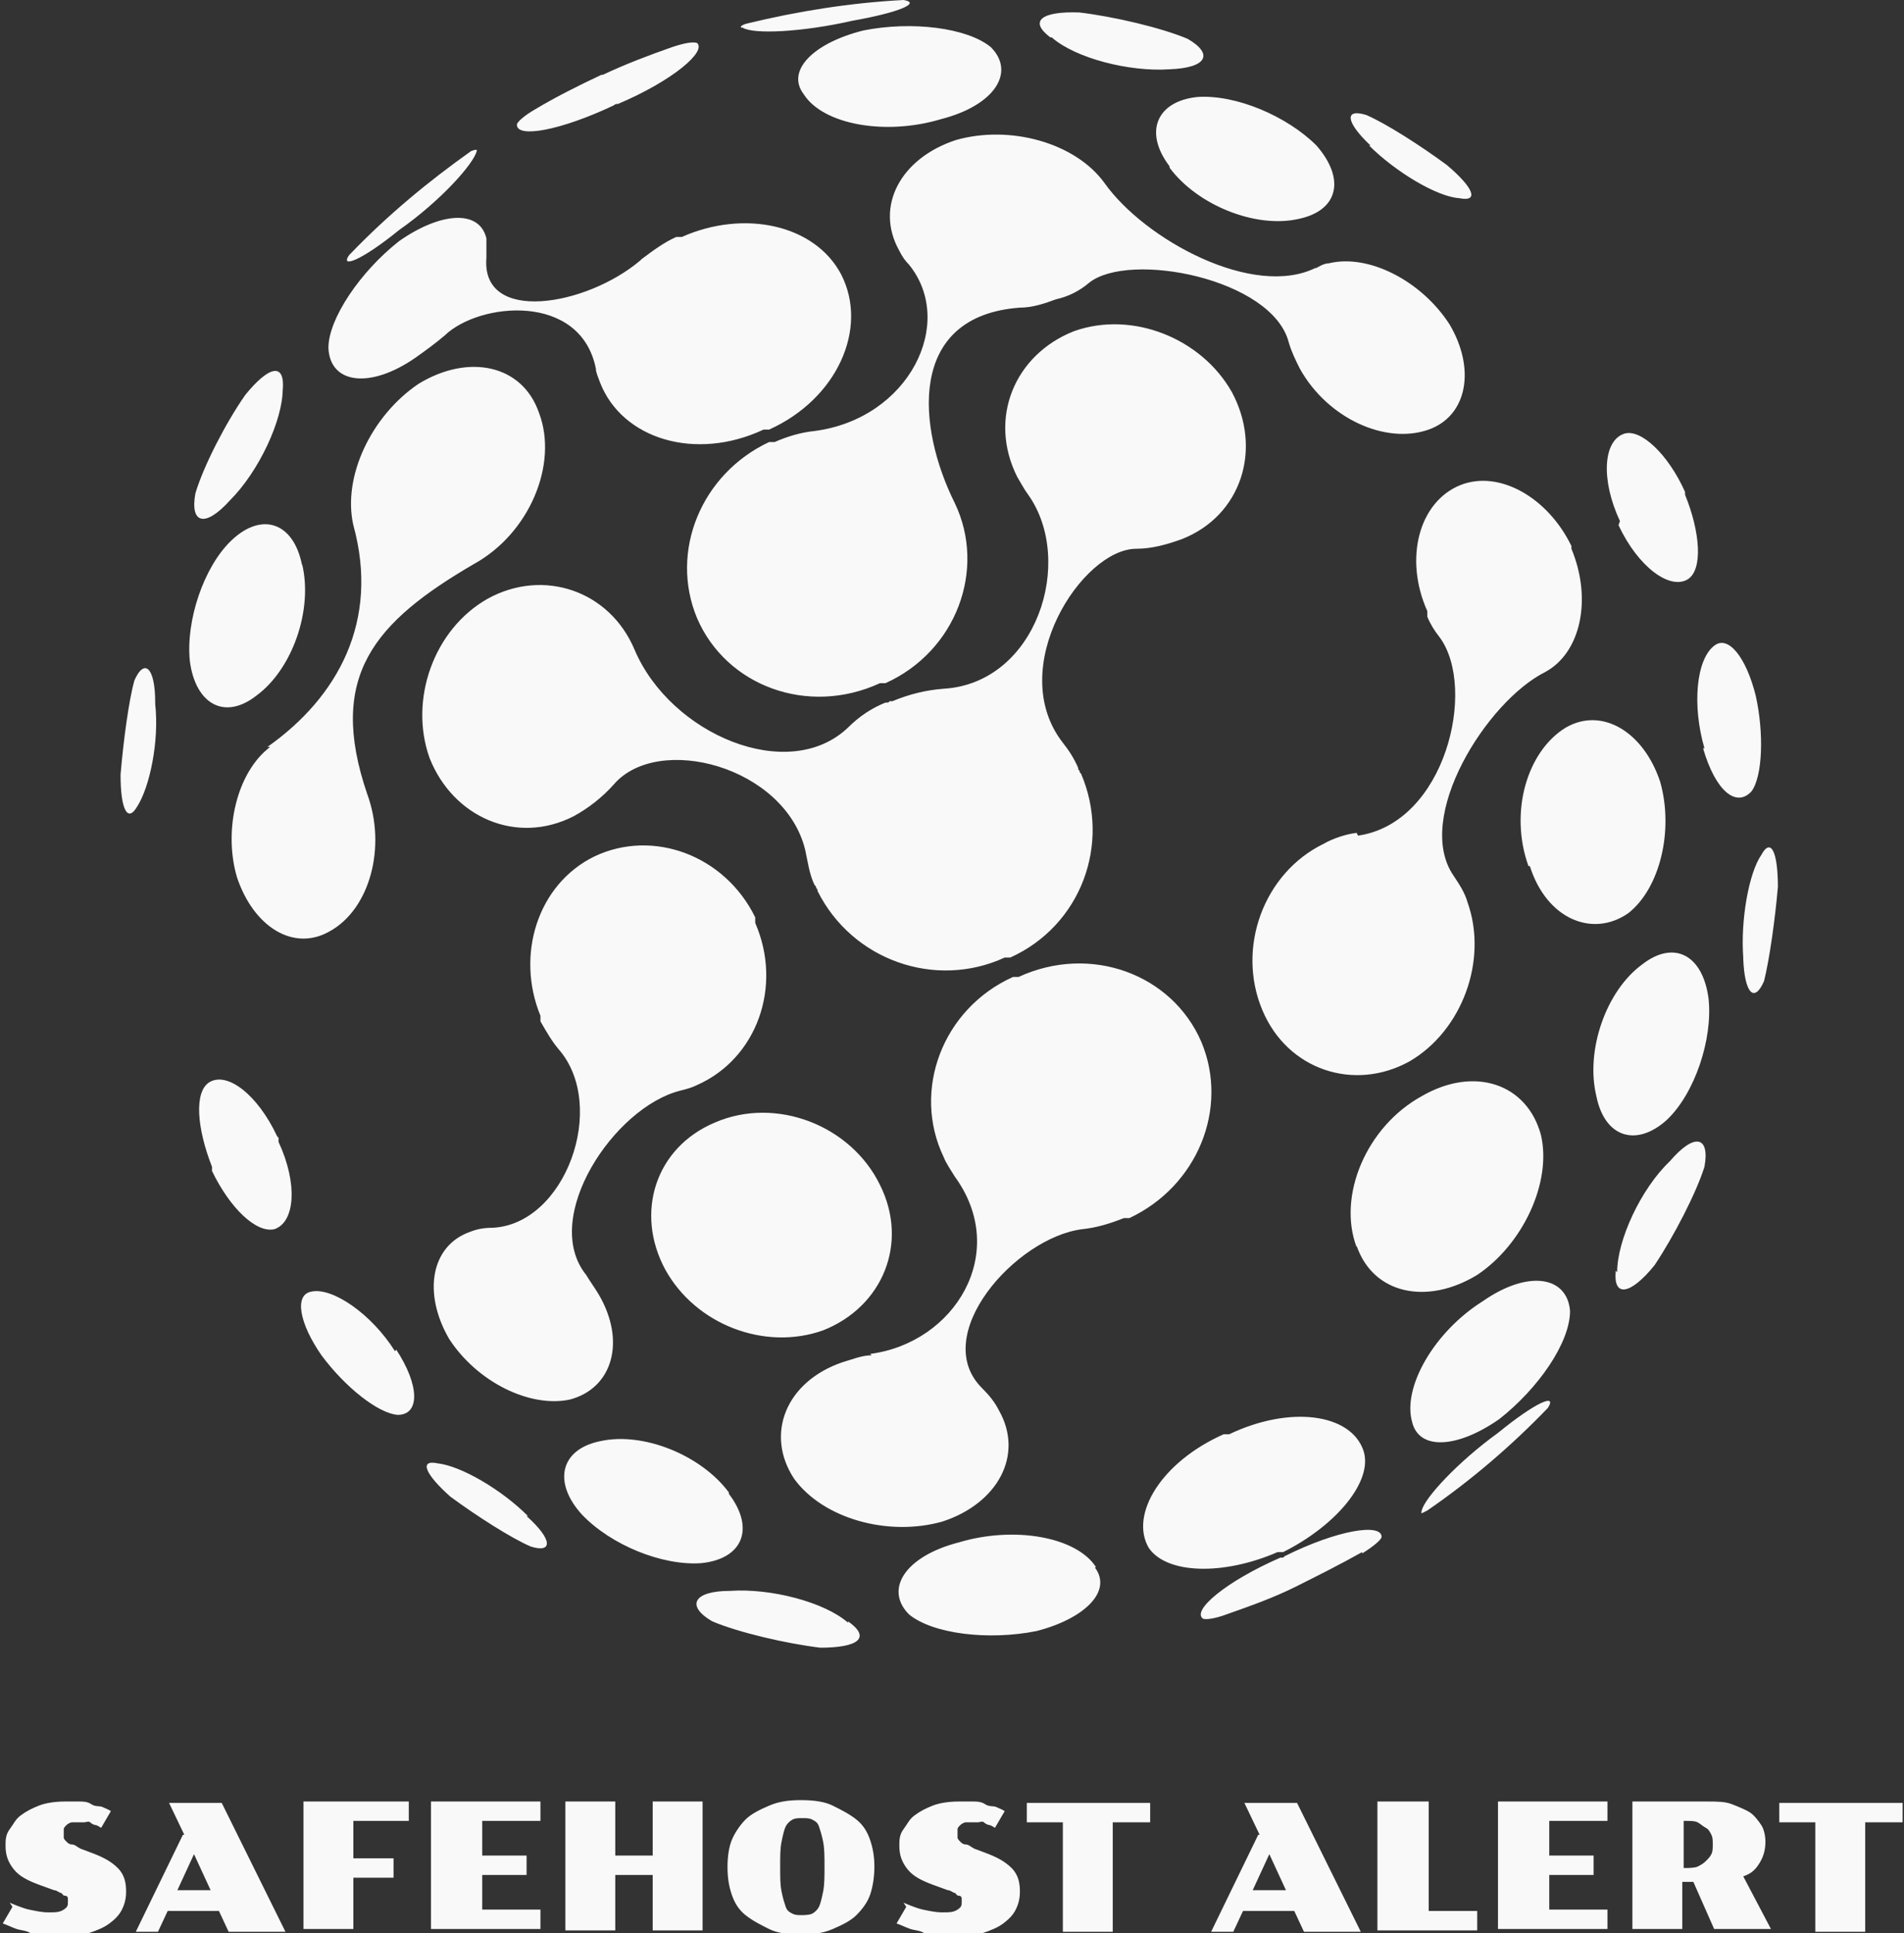
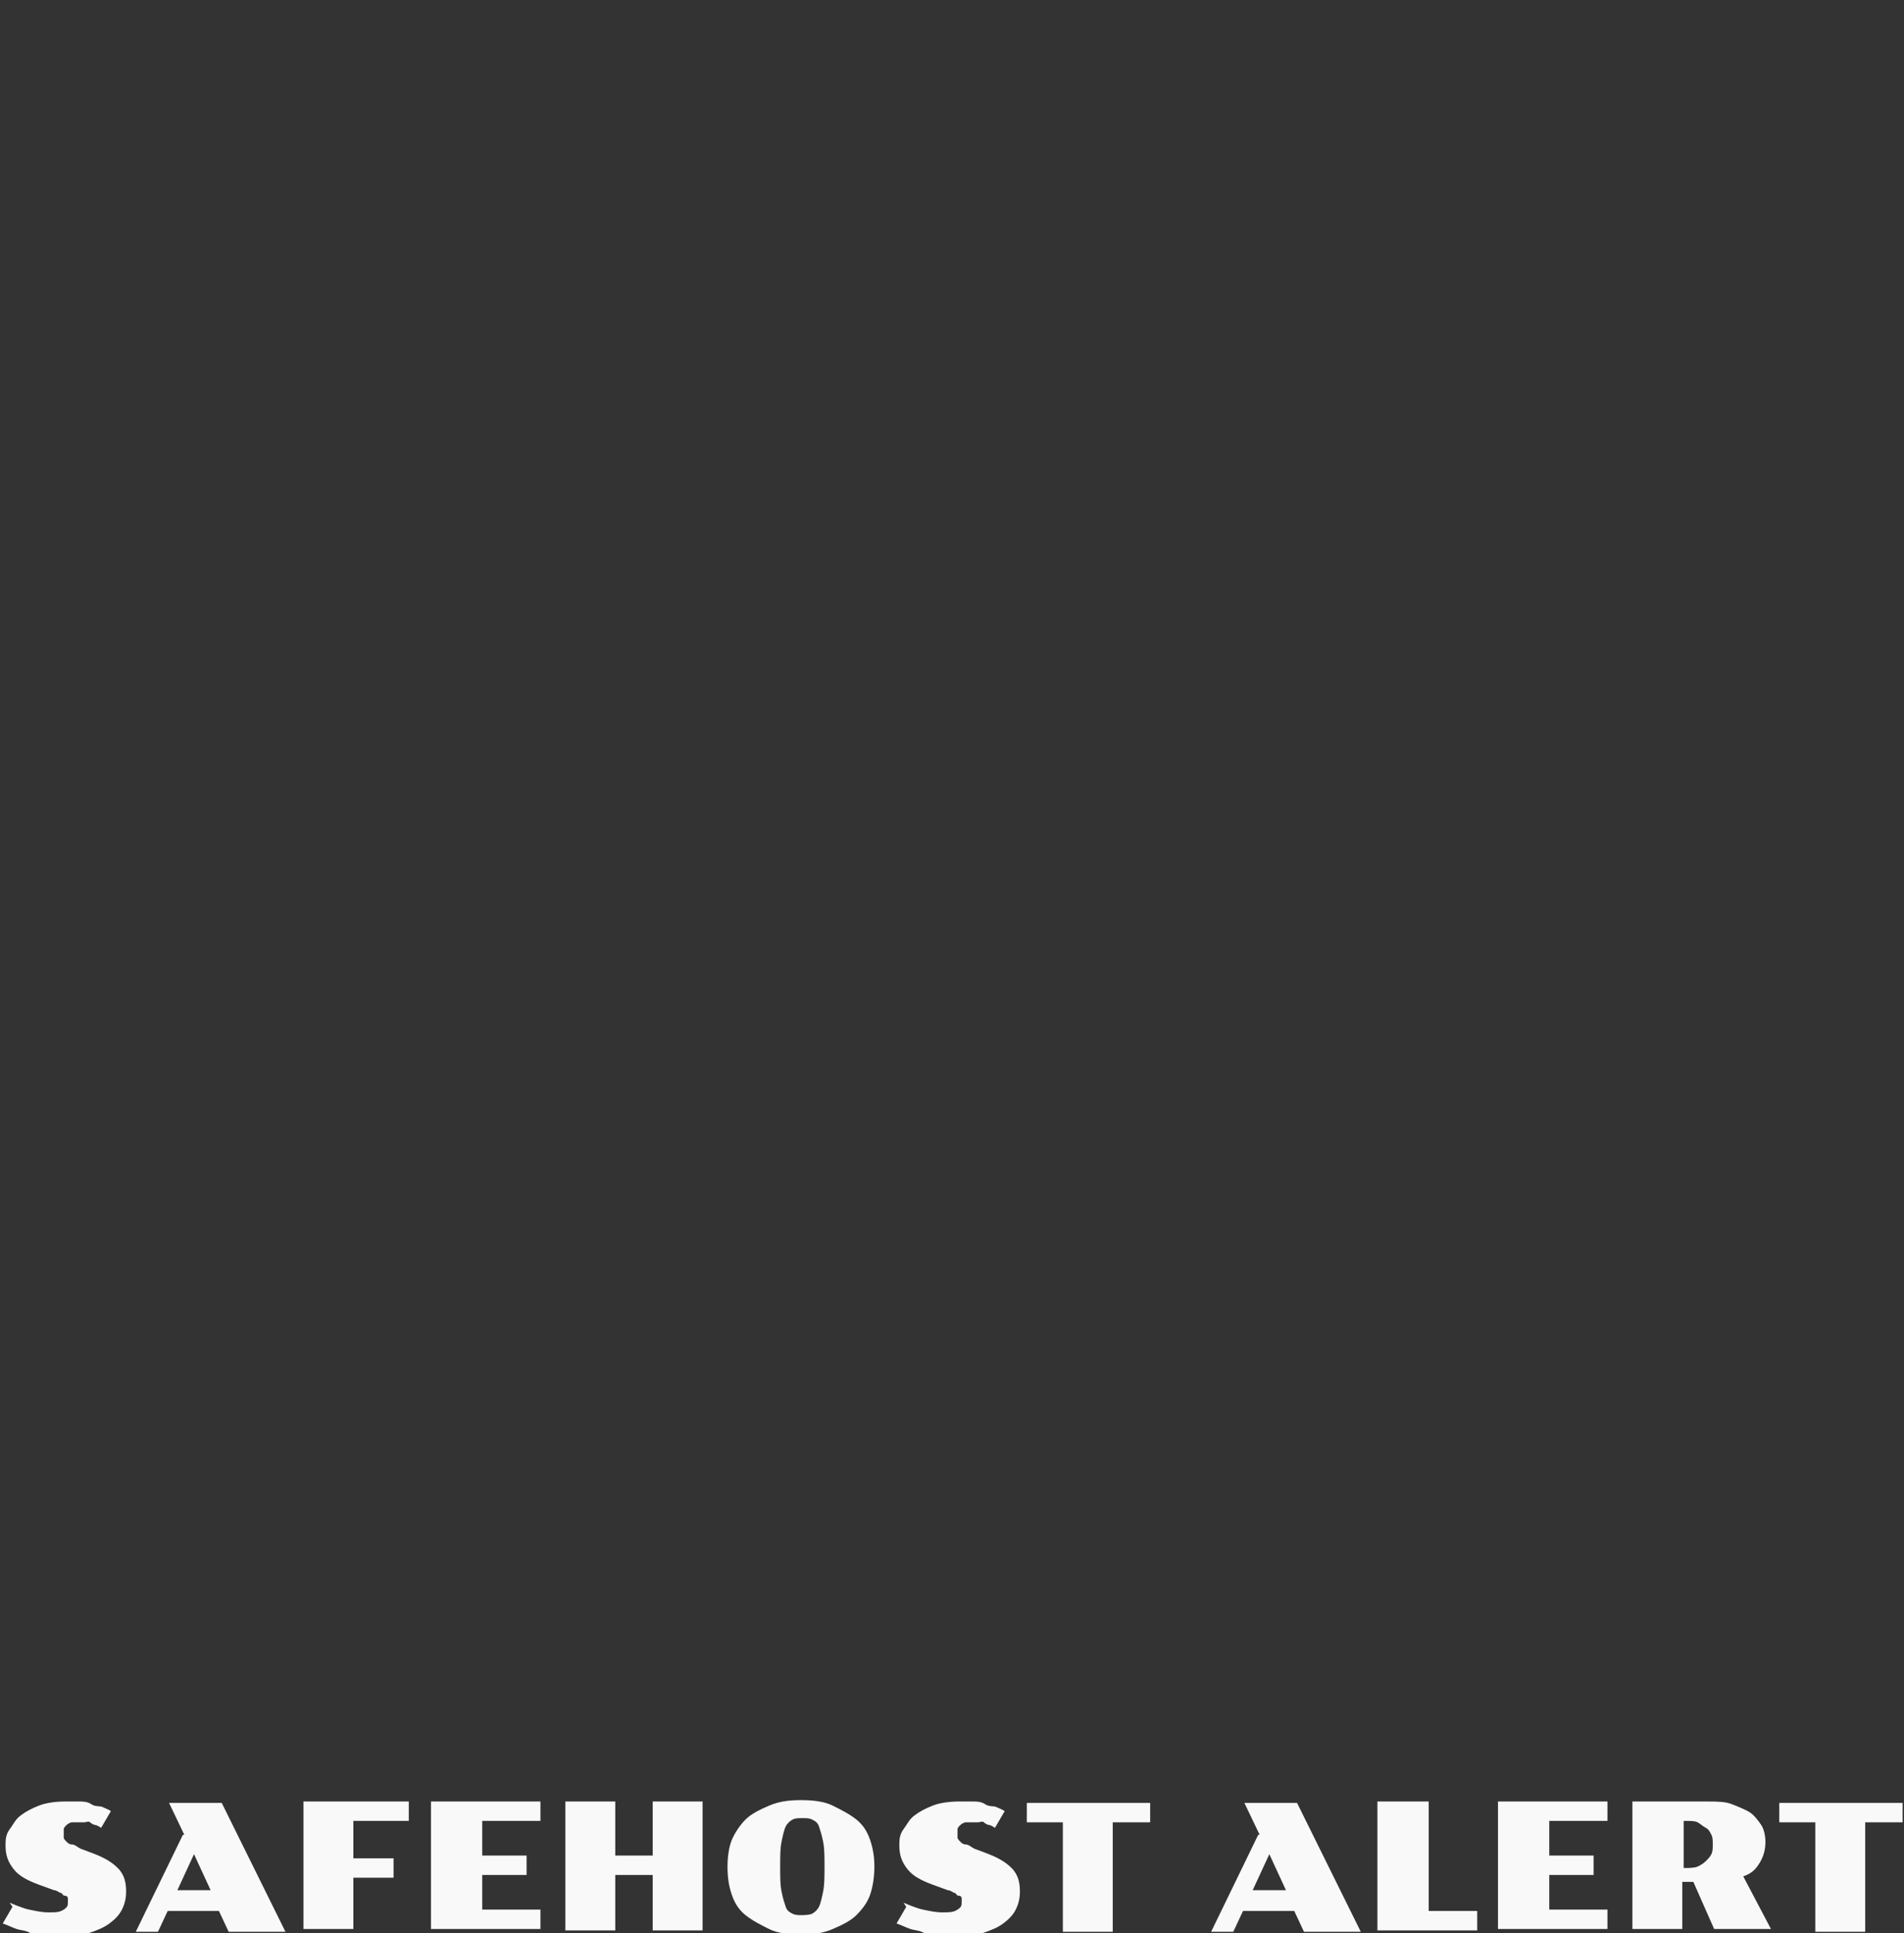
<svg xmlns="http://www.w3.org/2000/svg" id="Calque_2" data-name="Calque 2" viewBox="0 0 13.74 13.95">
  <rect x="0" y="0" width="13.74" height="13.95" fill="#333333" stroke="none" />
  <defs>
    <style>      .cls-1, .cls-2 {        fill: #f9f9f9;      }      .cls-2 {        fill-rule: evenodd;      }    </style>
  </defs>
  <g id="Calque_1-2" data-name="Calque 1">
-     <path class="cls-2" d="M11.69,3.76c-.14-.3-.12-.58.03-.63.12-.04.32.15.44.42,0,0,0,.01,0,.01h0s0,0,0,.01c.11.27.13.54.02.61-.13.08-.36-.09-.5-.39,0,0,0,0,0,0h0s0,0,0,0h0ZM6.42,5.06s.01,0,.02,0c.12-.05.24-.08.37-.09.67-.04.95-.92.61-1.4-.03-.04-.05-.08-.08-.13-.21-.42-.02-.88.41-1.05.42-.15.92.05,1.14.44.22.41.07.89-.36,1.06-.11.04-.22.07-.33.07-.39,0-.95.86-.53,1.4.04.05.08.11.11.18,0,0,0,.02.01.02h0s0,.02.01.02c.22.51,0,1.1-.51,1.33,0,0-.01,0-.02,0,0,0-.01,0-.02,0-.5.23-1.1.02-1.35-.48,0,0,0-.02-.01-.02h0s0-.02-.01-.02c-.04-.08-.05-.17-.07-.26-.15-.6-1.06-.84-1.38-.47-.08.09-.18.17-.29.23-.41.21-.87.01-1.04-.42-.15-.42.03-.93.42-1.15.4-.22.88-.06,1.06.37.26.61,1.11.97,1.54.56.08-.08.17-.14.27-.18,0,0,.01,0,.02,0h0ZM4.62,1.88c-.39.33-1.15.46-1.11-.02,0-.05,0-.09,0-.14-.05-.21-.33-.19-.63.02-.28.22-.51.56-.51.77.01.26.3.3.63.07.07-.05.14-.1.21-.16.25-.24.98-.31,1.09.24,0,.03.02.07.03.1.16.41.69.57,1.18.34,0,0,.01,0,.02,0,0,0,.01,0,.02,0,.49-.22.72-.73.52-1.12-.19-.36-.7-.47-1.15-.27,0,0-.01,0-.02,0,0,0-.01,0-.02,0-.09.04-.17.1-.25.16h0ZM9.5,1.93c-.45.23-1.24-.2-1.53-.61-.21-.29-.68-.42-1.07-.31-.4.13-.59.48-.41.8.02.04.04.07.07.1.34.42,0,1.11-.68,1.2-.1.01-.2.04-.29.08,0,0-.01,0-.02,0,0,0-.01,0-.02,0-.49.23-.72.79-.52,1.27.21.49.8.71,1.32.47,0,0,.01,0,.02,0s.01,0,.02,0c.51-.23.73-.82.5-1.3-.27-.54-.35-1.35.47-1.41.09,0,.18-.03.26-.06.09-.02.17-.06.24-.12.29-.23,1.32-.03,1.44.43.02.07.05.13.08.19.2.36.62.55.93.44.28-.1.34-.44.15-.76-.2-.31-.58-.51-.87-.44-.03,0-.07.02-.1.04h0ZM1.95,5.39c-.24.18-.34.6-.24.94.12.36.41.54.67.39.29-.16.41-.61.27-.99-.29-.85.05-1.24.77-1.66.4-.22.61-.72.47-1.09-.12-.35-.51-.43-.87-.21-.34.23-.55.67-.47,1.02.19.69-.11,1.24-.62,1.6h0ZM6.29,9.78c-.07,0-.14.03-.21.05-.41.14-.56.52-.35.84.21.29.68.42,1.07.31.4-.13.59-.48.41-.8-.03-.06-.07-.11-.12-.16-.39-.38.24-1.09.72-1.15.1-.01.2-.04.3-.08,0,0,.01,0,.02,0,0,0,.01,0,.02,0,.49-.23.72-.79.52-1.27-.21-.49-.8-.71-1.32-.47,0,0-.01,0-.02,0,0,0-.01,0-.02,0-.51.23-.73.82-.5,1.3.02.05.05.09.08.14.4.55,0,1.2-.61,1.28h0ZM3.55,8.86c-.06,0-.11.01-.16.03-.28.1-.34.44-.15.77.2.31.58.5.87.44.31-.08.41-.42.21-.76-.03-.05-.06-.09-.09-.14-.33-.41.2-1.21.68-1.33.04-.01.08-.02.12-.04.43-.19.62-.71.42-1.17,0,0,0-.01,0-.02h0s0-.02,0-.02c-.22-.45-.74-.64-1.16-.44-.41.2-.57.71-.39,1.15,0,0,0,.01,0,.02h0s0,.02,0,.02c.04.07.08.14.13.2.36.41.05,1.27-.48,1.29h0ZM9.79,6.01c-.08.01-.17.04-.24.08-.43.21-.63.75-.44,1.2.18.43.66.59,1.06.37.38-.22.57-.73.42-1.15-.02-.07-.06-.13-.1-.19-.29-.42.24-1.26.66-1.47.26-.14.34-.53.19-.89,0,0,0,0,0-.01h0s0,0,0-.01c-.17-.35-.52-.55-.8-.44-.3.12-.41.53-.24.91,0,0,0,.01,0,.02h0s0,.01,0,.02c.02.05.05.1.09.15.27.37.04,1.34-.59,1.43h0ZM4.35.54c.17-.08.33-.14.5-.2.09-.03.15-.04.18-.03.07.06-.17.27-.57.44h-.01s-.01,0-.02.01c-.38.18-.7.24-.7.14,0-.02.06-.07.13-.11.15-.09.31-.17.48-.25ZM5.39.17c.37-.09.75-.15,1.13-.17h0c.13.02-.03.09-.37.15-.35.08-.71.1-.79.05-.03,0-.01-.02.03-.03h0ZM11.17,10.16c-.26.27-.55.52-.87.74-.04.02-.05.03-.04,0,.02-.09.26-.35.55-.56.27-.22.43-.29.36-.18h0s0,0,0,0ZM9.83,11.2c-.16.09-.32.17-.48.25-.16.08-.33.14-.5.2-.08.03-.15.04-.17.03-.08-.06.17-.27.56-.44h.02s.01-.01.01-.01c.38-.19.7-.24.7-.14,0,.02-.06.07-.14.12ZM2.53,1.83c.27-.28.56-.52.87-.74h0s.05-.02.04,0c-.02.09-.26.36-.56.57-.27.22-.43.28-.36.18h0s0,0,0,0ZM2.85,9.75c-.17-.27-.45-.46-.6-.43-.13.02-.09.23.07.46.17.23.41.42.55.43.16,0,.16-.21-.01-.47h0ZM6.35,8.55c.21.42.02.88-.41,1.05-.42.15-.92-.04-1.14-.44-.22-.41-.07-.88.36-1.06.44-.19.98.02,1.19.45ZM3.81,10.94c-.19-.19-.48-.36-.65-.38-.14-.03-.09.08.09.24.19.14.44.3.58.36.16.05.16-.05-.03-.22h0ZM5.26,10.78c.19.25.1.47-.2.5-.28.02-.65-.13-.86-.35-.21-.23-.16-.47.13-.53.31-.07.73.1.93.37ZM6.12,11.71c-.17-.15-.56-.25-.85-.23-.27,0-.32.11-.13.22.19.08.53.16.78.19.27,0,.37-.07.2-.19ZM7.9,11.31c.13.17-.07.37-.42.46-.35.07-.75.02-.92-.12-.18-.18-.03-.42.36-.52.4-.12.85-.04.99.18ZM12.3,5.4c-.09-.31-.06-.64.07-.74.1-.08.23.08.3.36.06.27.05.58-.03.69-.11.12-.26,0-.35-.31ZM11.03,6.25c-.14-.39-.01-.83.27-1,.26-.15.56.03.68.39.1.35,0,.77-.23.95-.26.18-.59.04-.71-.34h0ZM12.58,6.91c-.02-.27.04-.61.13-.74.07-.13.12-.02.12.23-.02.23-.06.52-.1.68-.07.16-.14.09-.15-.16h0ZM11.52,7.91c-.08-.33.07-.76.33-.95.23-.18.44-.07.48.25.03.29-.1.68-.3.87-.22.2-.45.13-.51-.17ZM9.79,9c-.14-.37.07-.87.47-1.09.38-.22.76-.09.86.28.08.34-.13.79-.46,1.01-.36.22-.75.14-.87-.21ZM11.66,9.17c-.02.2.11.17.28-.04.14-.21.3-.52.36-.71.04-.22-.07-.25-.25-.04-.21.2-.38.57-.38.8ZM10.19,10.26c.05.21.33.19.63-.02.28-.22.51-.55.51-.78-.02-.25-.3-.3-.63-.07-.35.22-.58.62-.51.87ZM8.85,10.35s0,0,.02,0c.44-.21.88-.15.97.12.07.22-.2.54-.58.73,0,0-.01,0-.02,0,0,0-.01,0-.02,0-.39.17-.8.16-.93-.03-.14-.24.09-.62.54-.82,0,0,0,0,.02,0h0ZM2.04,2.81c0,.22-.17.59-.38.8-.18.2-.29.17-.25-.05.06-.2.22-.51.36-.71.17-.21.29-.24.27-.03ZM1.12,5.07c0-.26-.08-.32-.15-.16-.04.14-.08.44-.1.68,0,.25.05.35.12.23.09-.14.16-.47.13-.74ZM2.18,4.07c.08.33-.07.76-.33.95-.23.18-.44.06-.48-.25-.03-.29.1-.68.3-.87.22-.21.45-.13.51.18ZM2,8.2c-.14-.3-.36-.47-.49-.39-.11.07-.09.33.02.61,0,0,0,0,0,.01h0s0,.01,0,.02c.13.27.32.45.45.42.15-.05.17-.33.03-.63,0,0,0,0,0-.01h0s0-.02,0-.02h0ZM7.58.27c-.16-.12-.06-.19.21-.18.25.03.59.11.78.19.19.11.14.21-.13.22-.29.02-.68-.08-.85-.23h0ZM5.8.68c-.13-.17.07-.37.43-.46.35-.07.75-.02.92.12.18.18.03.42-.36.52-.4.12-.85.04-.99-.18ZM9.89,1.05c-.18-.17-.19-.27-.03-.22.14.06.39.22.58.36.19.16.24.27.09.24-.16-.01-.46-.19-.65-.38h0ZM8.44,1.2c-.19-.25-.09-.47.2-.5.28-.02.65.14.86.35.21.24.16.47-.13.53-.31.07-.73-.1-.93-.37h0Z" />
    <path class="cls-1" d="M.07,13.73s.09.04.14.05.09.02.14.02c.05,0,.08,0,.11-.02s.03-.03.03-.06c0,0,0-.02,0-.02s0-.02-.02-.02-.02-.02-.03-.02-.03-.02-.05-.02l-.11-.04c-.08-.03-.14-.06-.18-.11s-.06-.1-.06-.17c0-.04,0-.08.03-.12s.04-.07.08-.1.08-.05.13-.07.12-.03.19-.03c.04,0,.07,0,.1,0s.06,0,.09.02.06.01.08.02.05.02.06.03l-.07.12s-.03-.02-.04-.02-.03-.01-.04-.02-.03,0-.04,0-.03,0-.04,0c-.02,0-.04,0-.05,0s-.03.01-.04.02-.02.02-.02.03,0,.02,0,.03c0,0,0,.02,0,.03s.01.02.02.03.02.02.04.02.04.02.06.03l.08.03c.08.03.14.06.19.11s.06.11.06.17c0,.05-.01.09-.03.13s-.05.07-.09.1-.09.05-.15.07-.13.02-.21.02c-.04,0-.08,0-.11,0s-.07,0-.1-.02-.07-.02-.1-.03-.07-.03-.1-.04l.07-.12M1.33,13.24l-.11-.23h.38l.46.93h-.41l-.07-.15h-.37l-.07.15h-.16l.34-.7M1.52,13.64l-.12-.26-.12.26h.23M2.19,13h.76v.14h-.4v.27s.29,0,.29,0v.14h-.29v.37h-.36v-.93M3.11,13h.79v.14h-.42v.25s.32,0,.32,0v.14h-.32v.25h.42v.14h-.79v-.93M4.08,13h.36v.39h.27v-.39h.36v.93h-.36v-.4h-.27v.4h-.36v-.93M5.25,13.47c0-.07.01-.14.03-.19s.06-.11.1-.15.1-.07.17-.1.14-.04.23-.04.17.01.23.04.12.06.17.1.08.09.1.15.03.12.03.19-.01.14-.03.2-.06.11-.1.15-.1.07-.17.1-.14.04-.23.04-.17-.01-.23-.04-.12-.06-.17-.1-.08-.09-.1-.15-.03-.12-.03-.2M5.79,13.82s.05,0,.07-.01.04-.03.05-.05.02-.06.03-.11.01-.11.01-.18,0-.13-.01-.18-.02-.08-.03-.11-.03-.04-.05-.05-.04-.01-.07-.01-.05,0-.07.01-.04.03-.05.05-.02.06-.03.11-.01.1-.01.18,0,.13.01.18.02.08.03.11.03.04.05.05.04.01.07.01M6.52,13.73s.09.04.14.05.09.02.14.02c.05,0,.08,0,.11-.02s.03-.03.03-.06c0,0,0-.02,0-.02s0-.02-.02-.02-.02-.02-.03-.02-.03-.02-.05-.02l-.11-.04c-.08-.03-.14-.06-.18-.11s-.06-.1-.06-.17c0-.04,0-.08.03-.12s.04-.07.08-.1.08-.05.13-.07.12-.03.19-.03c.04,0,.07,0,.1,0s.06,0,.09.02.06.01.08.02.05.02.06.03l-.07.12s-.03-.02-.04-.02-.03-.01-.04-.02-.03,0-.04,0-.03,0-.04,0c-.02,0-.04,0-.05,0s-.03.01-.04.02-.02.02-.02.03,0,.02,0,.03c0,0,0,.02,0,.03s.01.02.02.03.02.02.04.02.04.02.06.03l.08.03c.08.03.14.06.19.11s.06.11.06.17c0,.05-.01.09-.03.13s-.05.07-.09.1-.09.05-.15.07-.13.02-.21.02c-.04,0-.08,0-.11,0s-.07,0-.1-.02-.07-.02-.1-.03-.07-.03-.1-.04l.07-.12M7.68,13.15h-.27v-.14h.89v.14h-.27v.79h-.36v-.79M9.09,13.24l-.11-.23h.38l.46.93h-.41l-.07-.15h-.37l-.07.15h-.16l.34-.7M9.28,13.64l-.12-.26-.12.26h.23M9.95,13h.36v.79s.35,0,.35,0v.14h-.72v-.93M10.81,13h.79v.14h-.42v.25s.32,0,.32,0v.14h-.32v.25h.42v.14h-.79v-.93M11.78,13h.54c.07,0,.13,0,.18.02s.1.04.13.06.06.06.08.09.03.08.03.12c0,.05-.01.1-.04.15s-.06.08-.12.1l.2.38h-.41l-.15-.34h-.08v.34h-.36v-.93M12.17,13.48s.06,0,.08-.01.04-.02.06-.04.03-.03.04-.05.01-.04.01-.07,0-.05-.01-.07-.02-.04-.04-.05-.04-.03-.06-.04-.05-.01-.08-.01h-.02v.34s.02,0,.02,0M13.11,13.15h-.27v-.14h.89v.14h-.27v.79h-.36v-.79" />
  </g>
</svg>